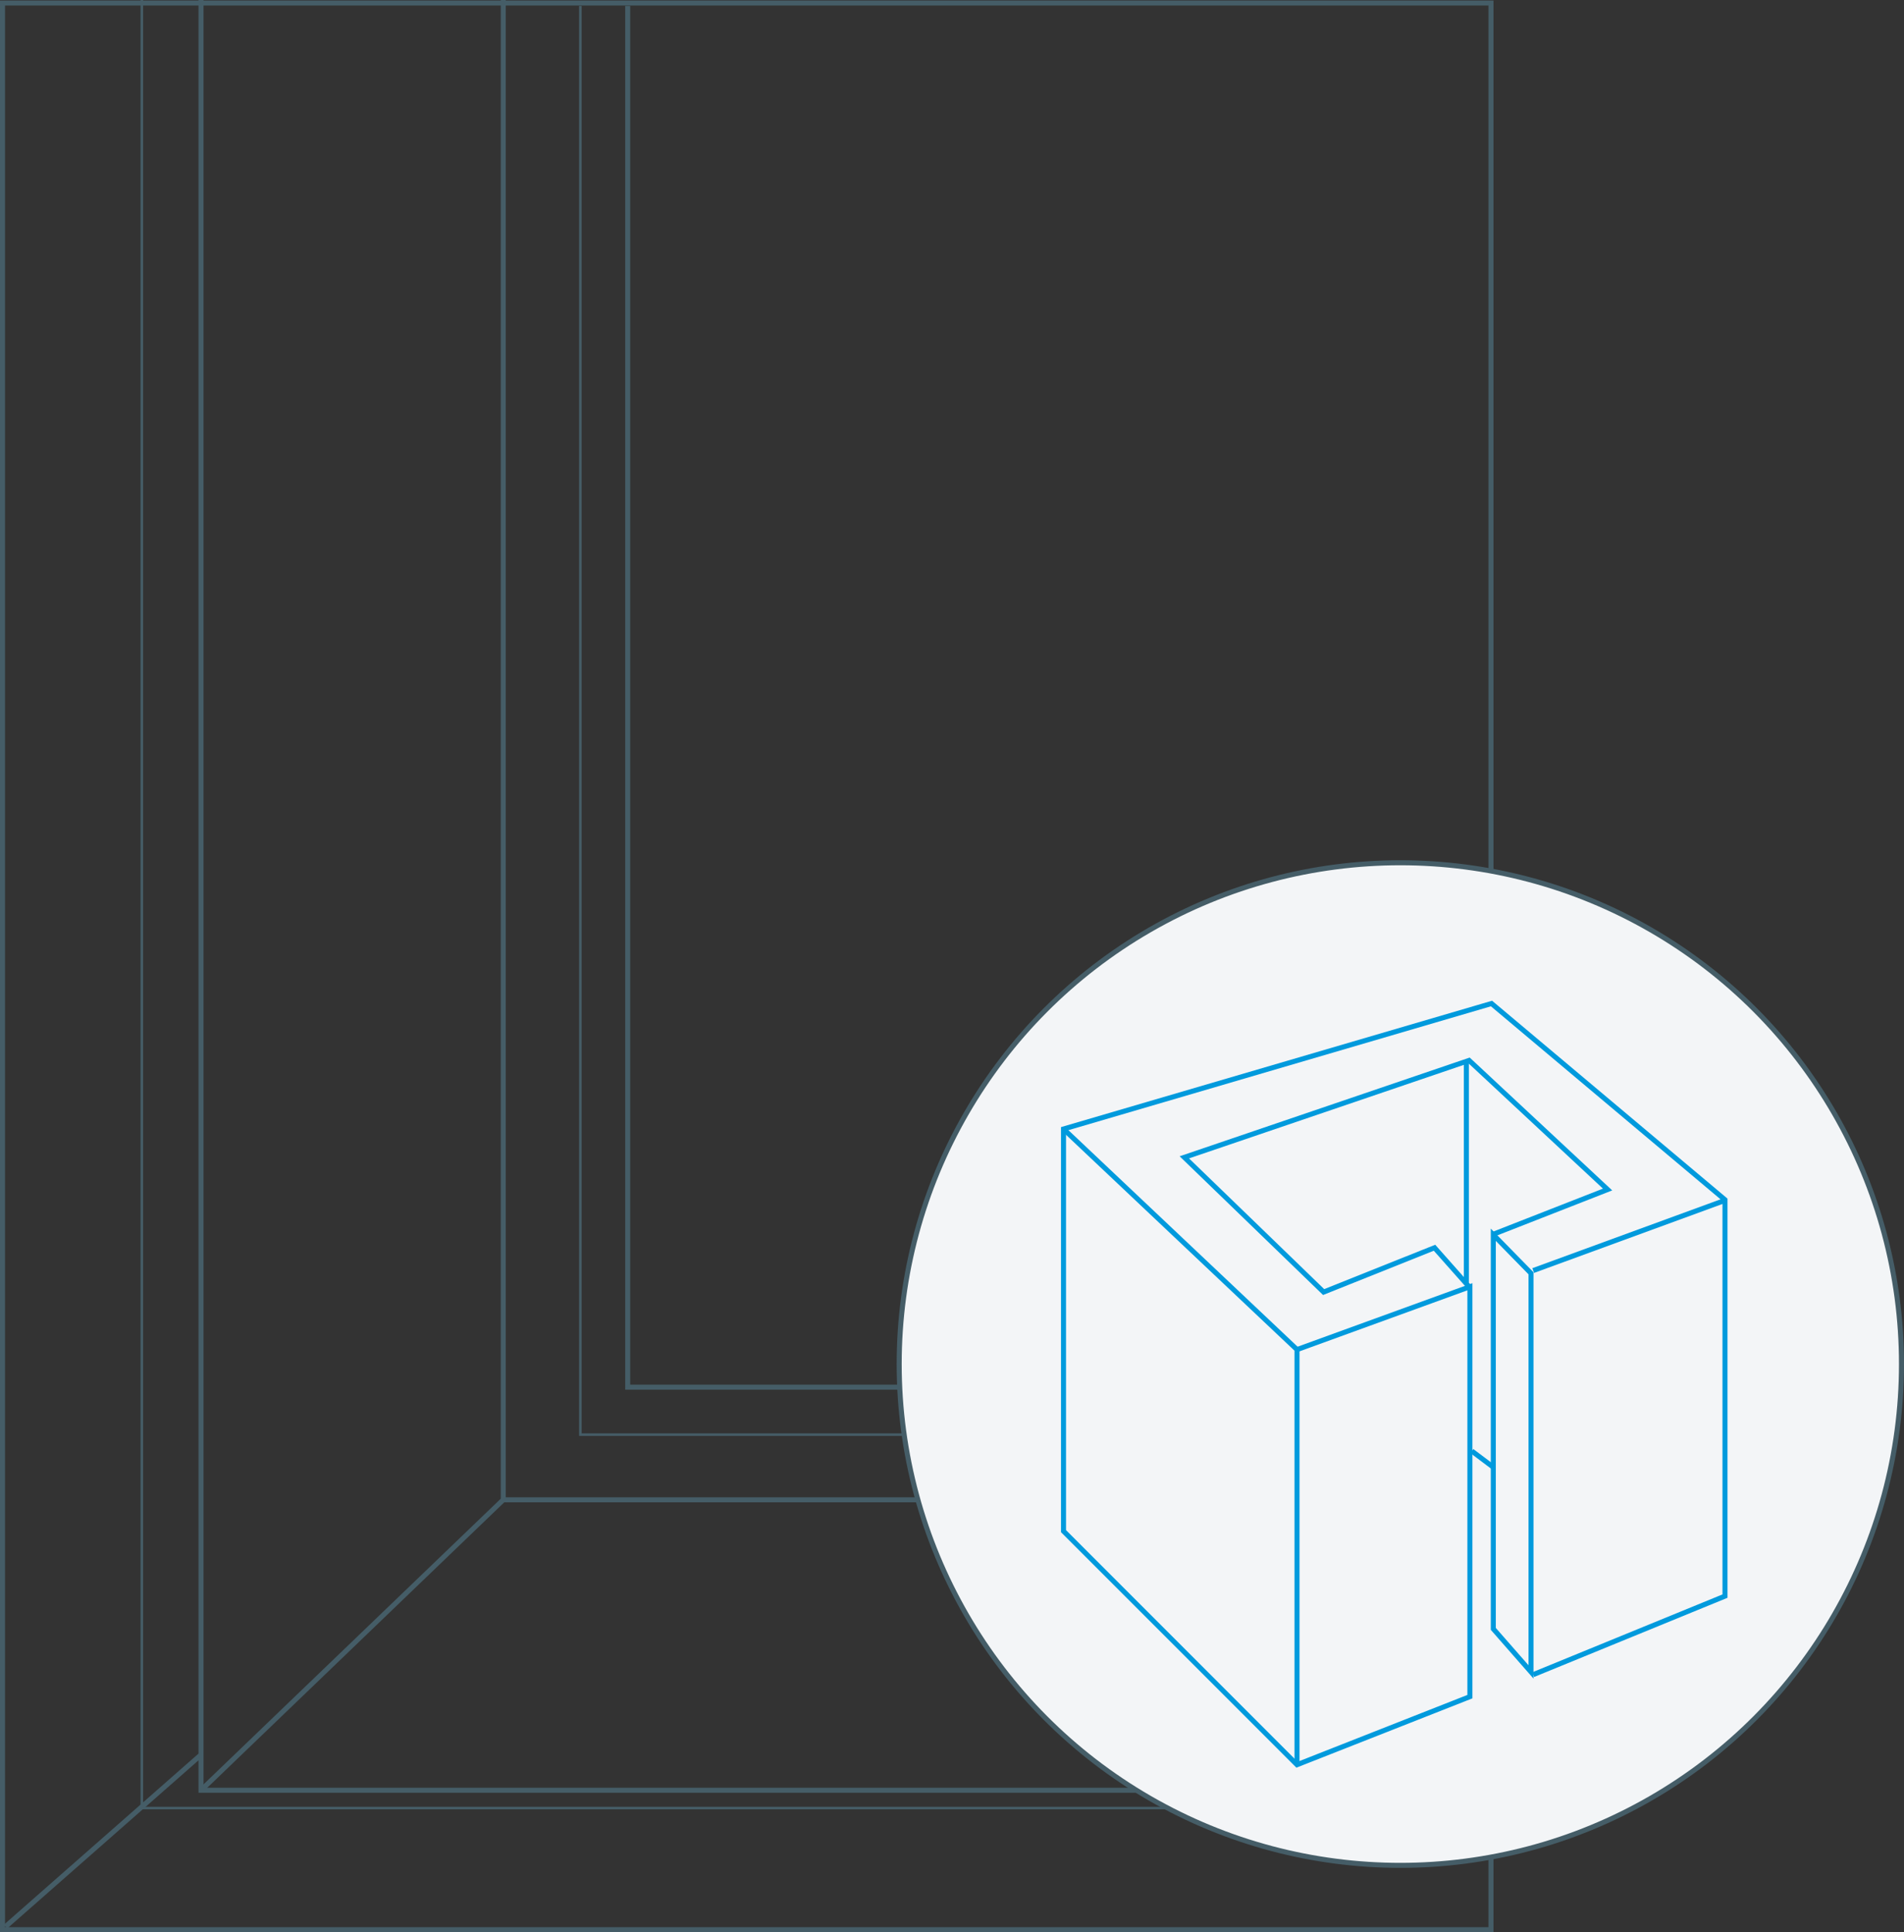
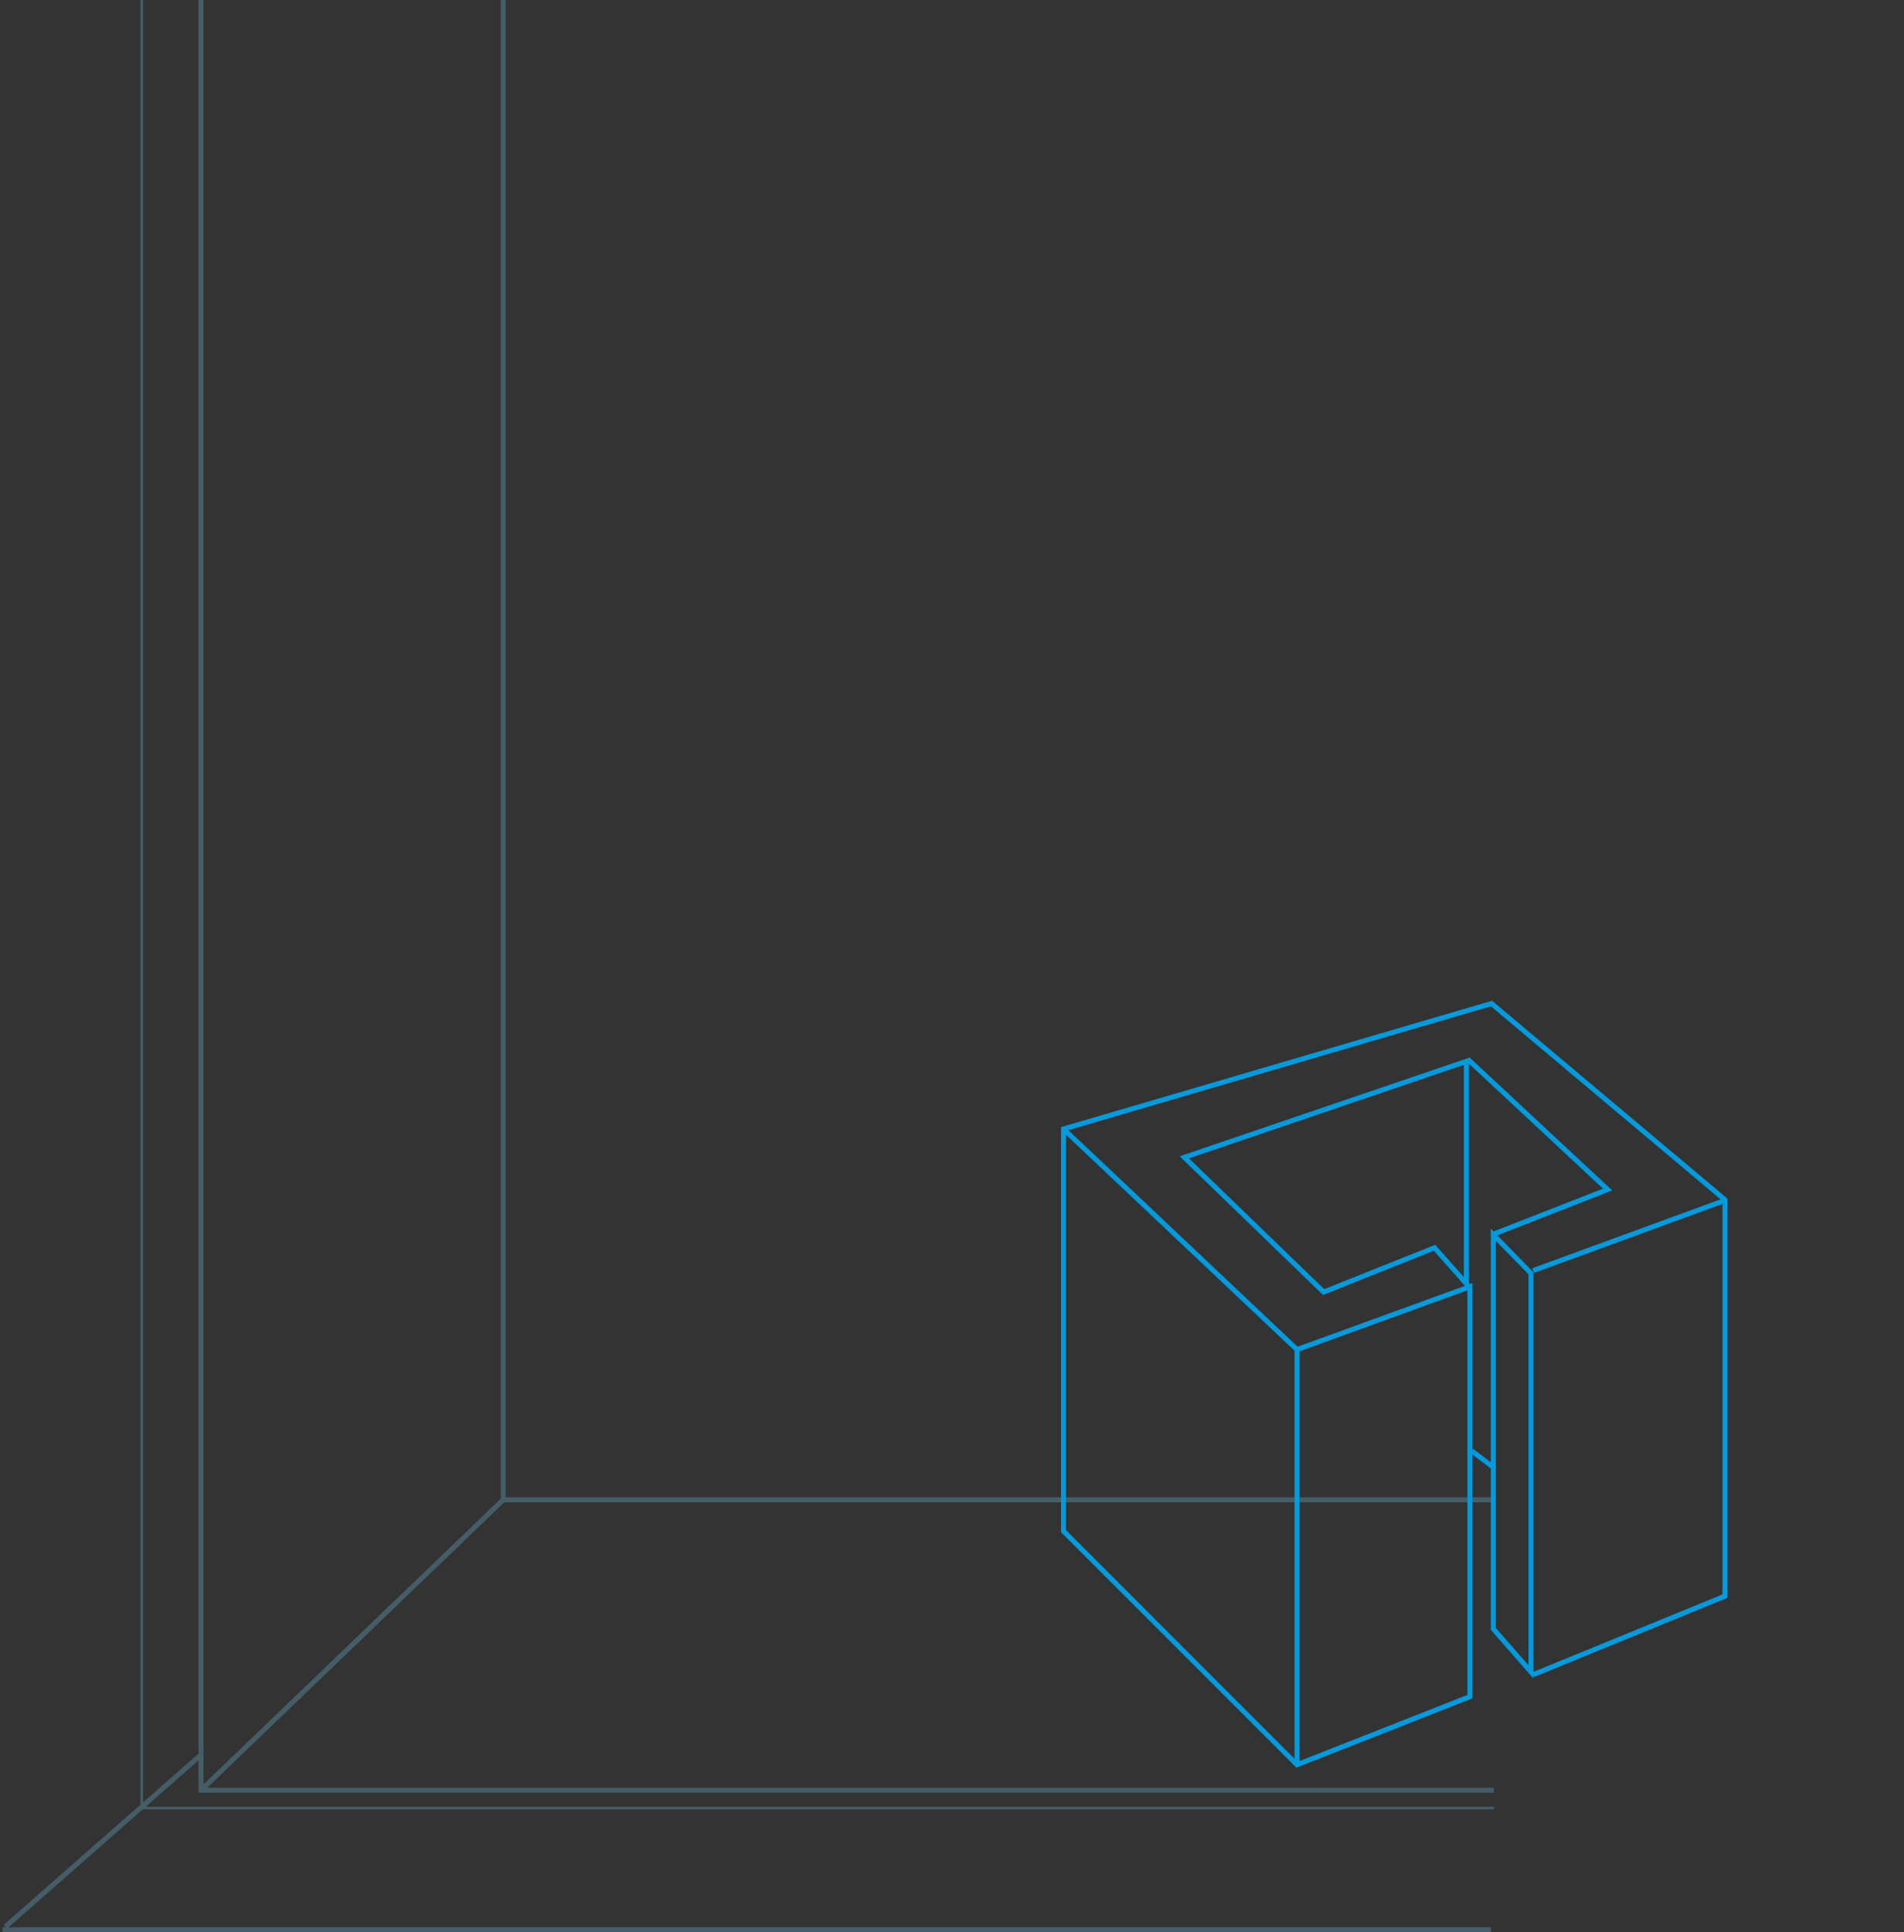
<svg xmlns="http://www.w3.org/2000/svg" id="Слой_1" data-name="Слой 1" width="189.43" height="192.17" viewBox="0 0 189.43 192.17">
  <rect x="0" y="0" width="189.43" height="192.17" fill="#333333" stroke="none" />
  <defs>
    <style>.cls-1,.cls-2,.cls-4{fill:none}.cls-1,.cls-2{stroke:#455d67}.cls-1,.cls-2,.cls-4{stroke-miterlimit:10}.cls-1,.cls-4{stroke-width:.5px}.cls-2{stroke-width:.25px}.cls-4{stroke:#009add}</style>
  </defs>
-   <path class="cls-1" transform="rotate(-180 74.295 96.11)" d="M.25.29h148.09v191.63H.25z" />
+   <path class="cls-1" transform="rotate(-180 74.295 96.11)" d="M.25.29h148.09H.25z" />
  <path class="cls-1" d="M148.63 178.06H20V0m0 174.53L.54 191.63" />
  <path class="cls-2" d="M148.63 179.83H14.11V0" />
-   <path class="cls-1" d="M148.04 137.97H62.45V.59" />
  <path class="cls-1" d="M148.63 149.17H50.07V0M20 178.06l30.07-28.89" />
-   <path class="cls-2" d="M148.04 142.69h-90.3V.59" />
-   <circle cx="139.32" cy="135.67" r="49.86" fill="#f3f5f7" stroke-width=".5" stroke-miterlimit="10" stroke="#455d67" />
  <path class="cls-4" d="M152.54 126.37l19.08-6.98m-42.58 14.84l17.2-6.25v40.77l-17.2 6.77-23.23-23.23v-40l42.58-12.48 23.23 19.52v39.42l-19.08 7.81" />
  <path class="cls-4" d="M105.81 112.29l23.23 21.94v41.29m19.53-52.71l3.75 3.83v39.65l-3.75-4.28v-39.2z" />
  <path class="cls-4" d="M146.16 127.98l-3.44-3.88-11.03 4.41-13.86-13.4 28.33-9.64 13.78 12.84-11.5 4.5m-2.55-17.07v21.97m.54 16.61l2.14 1.61" />
</svg>